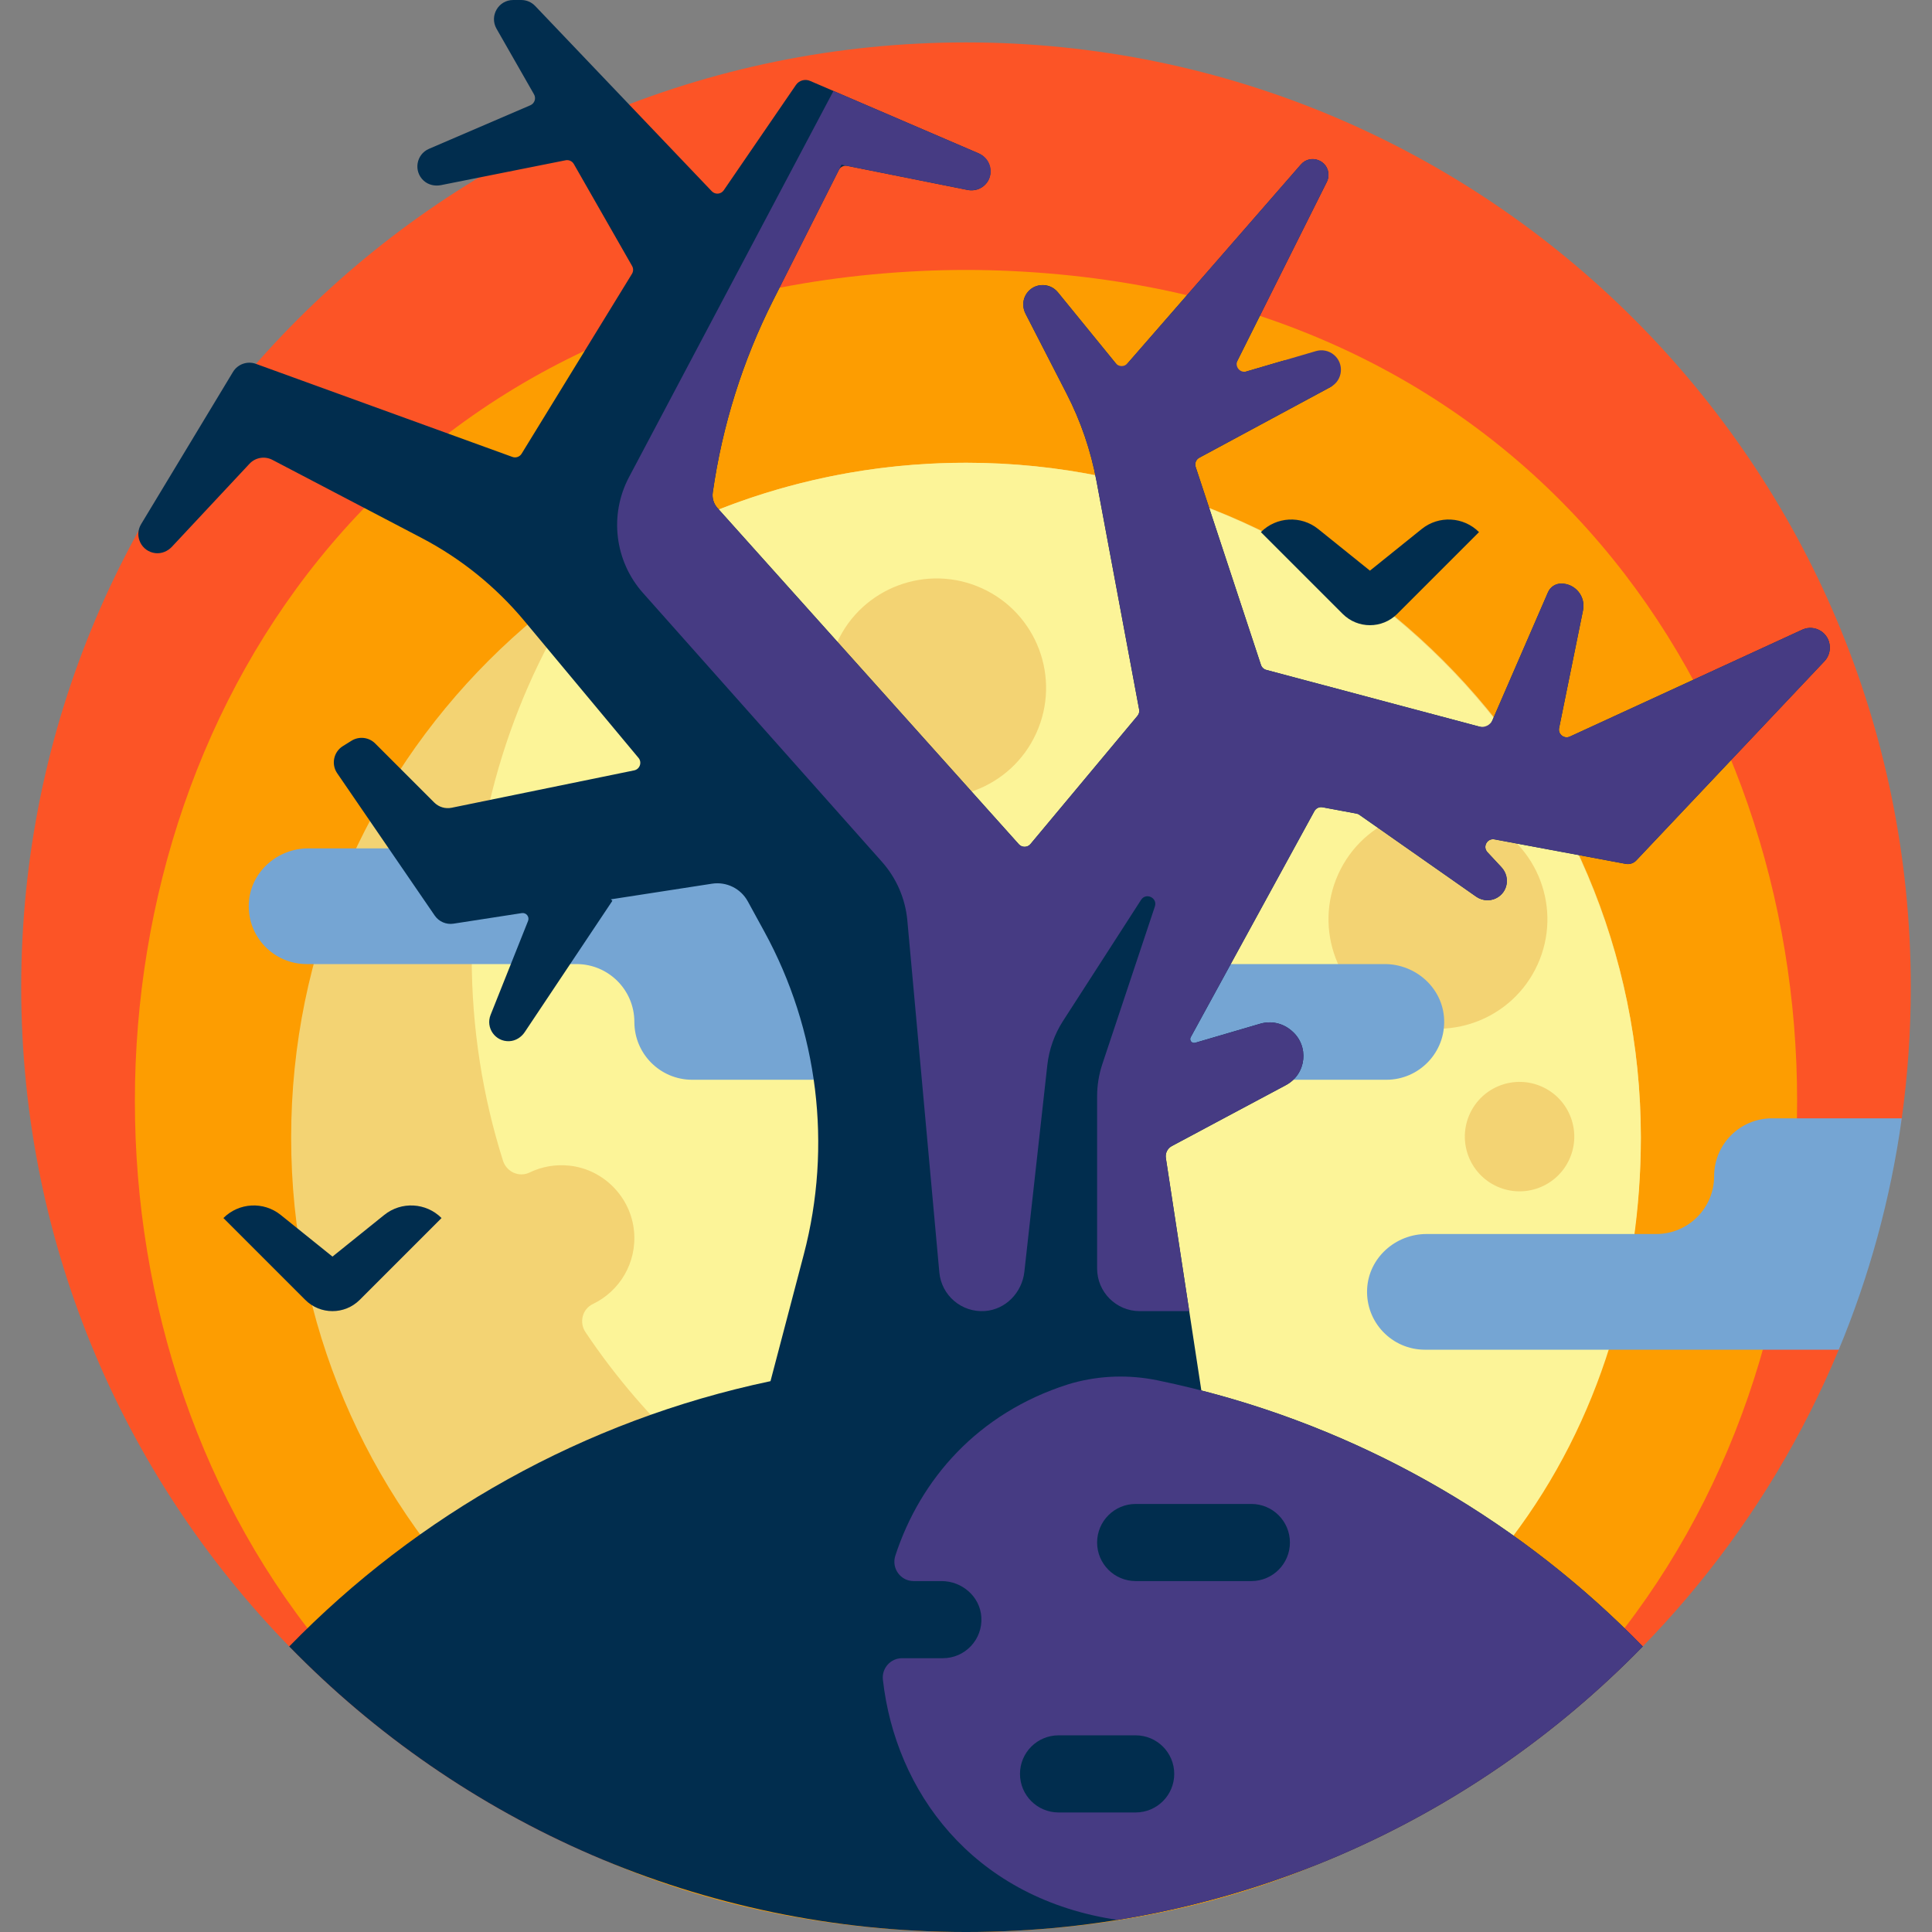
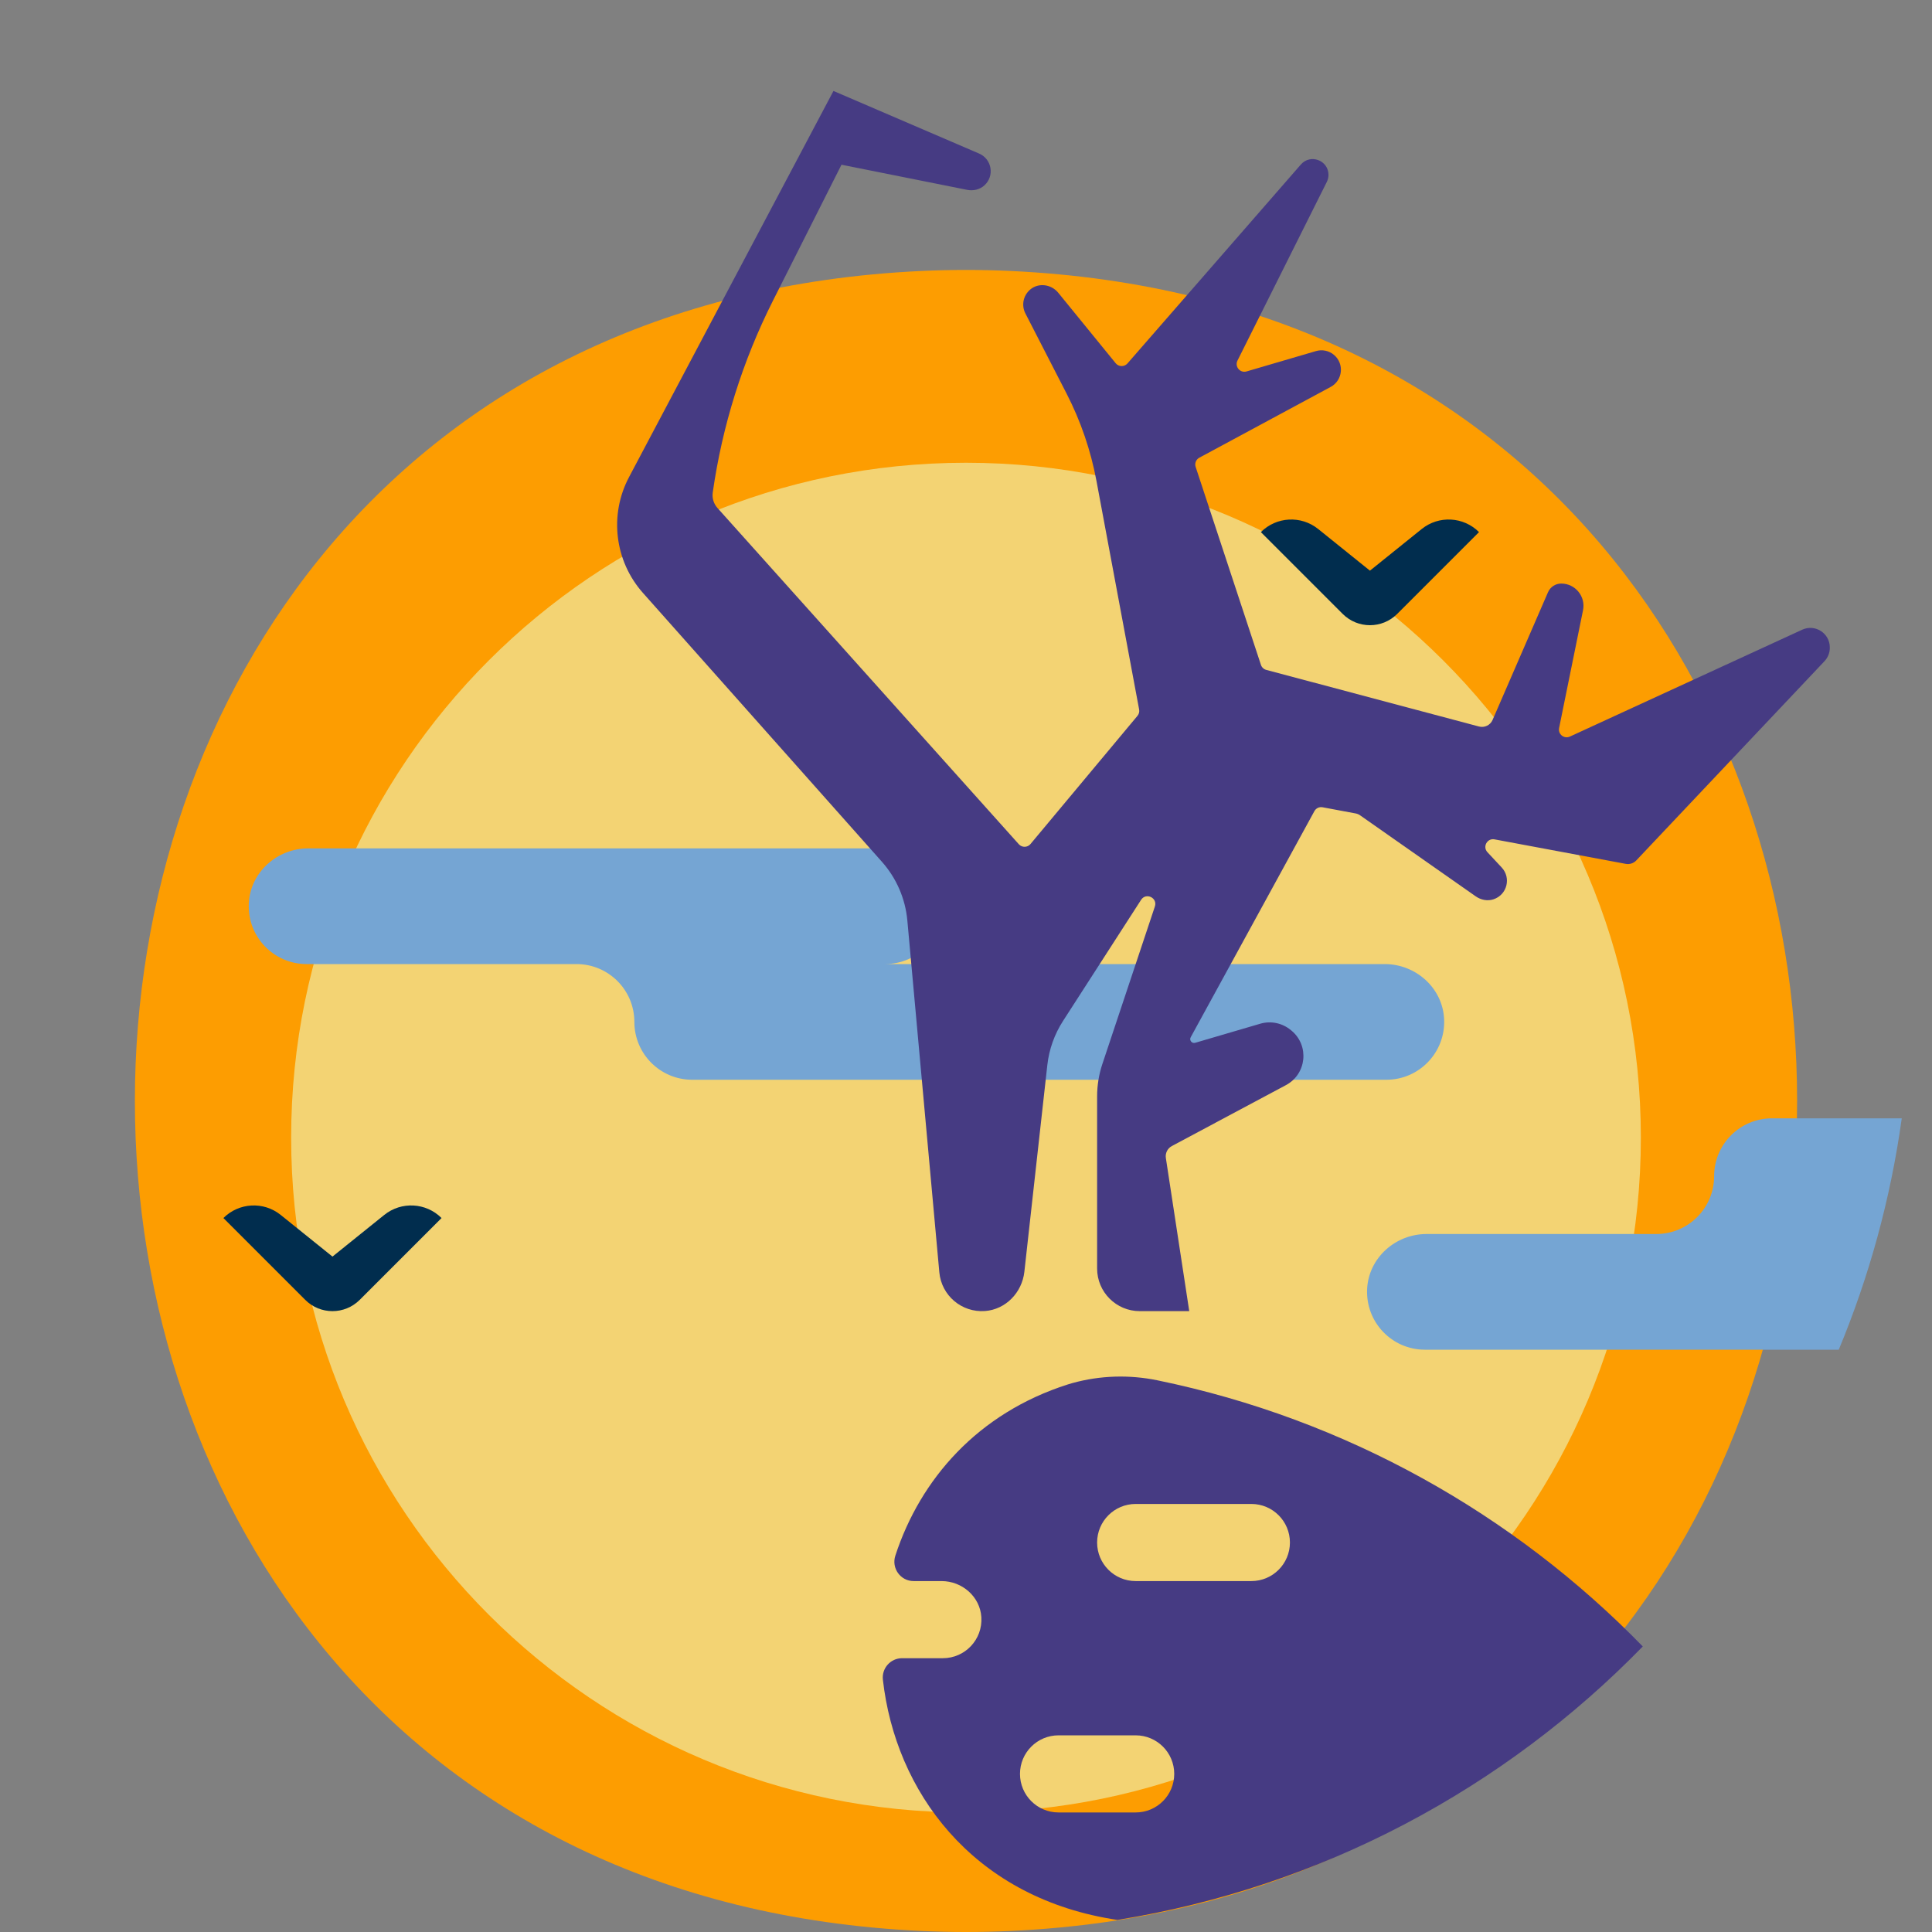
<svg xmlns="http://www.w3.org/2000/svg" id="Capa_1" enable-background="new 0 0 501 501" height="512" viewBox="0 0 501 501" width="512">
  <rect x="0" y="0" width="501" height="501" fill="#808080" stroke="none" />
  <g>
-     <path d="m495.5 256c0 11.537-.797 22.887-2.34 34-1.538 11.076-15.693 17.45-18.66 28-2.649 9.421 6.03 23.076 2.319 32-36.866 88.66-124.312 151-226.319 151-135.31 0-245-109.69-245-245s109.69-245 245-245 245 109.69 245 245z" fill="#fc5426" />
    <path d="m262.183 70.274c271.788 12.759 271.788 417.693 0 430.453-3.871.182-7.766.274-11.683.274s-7.811-.092-11.683-.274c-271.788-12.759-271.788-417.693 0-430.453 3.872-.182 7.767-.274 11.683-.274s7.811.092 11.683.274z" fill="#fd9d01" />
    <path d="m425.5 295c0 96.65-78.35 175-175 175s-175-78.35-175-175 78.35-175 175-175 175 78.35 175 175z" fill="#f3d373" />
-     <path d="m250.499 120c-36.358 0-70.126 11.089-98.108 30.067-18.979 27.982-30.067 61.75-30.067 98.109 0 18.408 2.842 36.152 8.112 52.818.917 2.899 4.165 4.382 6.9 3.055 3.091-1.499 6.652-2.182 10.401-1.767 8.81.974 15.861 8.169 16.678 16.995.767 8.284-3.812 15.596-10.684 18.882-2.732 1.306-3.595 4.767-1.91 7.282 31.397 46.875 84.846 77.735 145.502 77.735 36.358 0 66.569-5.197 94.551-24.176 23.375-30.75 33.624-67.638 33.625-103.994.004-96.321-78.678-175.006-175-175.006zm18.226 70.117c-6.479 14.271-23.301 20.587-37.572 14.108s-20.587-23.301-14.108-37.572 23.301-20.587 37.572-14.108c14.271 6.48 20.587 23.301 14.108 37.572zm92.428 74.108c-14.271-6.479-20.587-23.301-14.108-37.572s23.301-20.587 37.572-14.108 20.587 23.301 14.108 37.572-23.301 20.588-37.572 14.108zm27.028 43.438c-7.135-3.24-10.294-11.65-7.054-18.786s11.65-10.294 18.786-7.054 10.294 11.65 7.054 18.786c-3.24 7.135-11.65 10.293-18.786 7.054z" fill="#fcf498" />
    <path d="m359.5 280h-180c-8.284 0-15-6.716-15-15 0-8.284-6.716-15-15-15h-70c-8.525 0-15.389-7.111-14.983-15.725.38-8.068 7.33-14.275 15.407-14.275h149.153c8.074 0 15.022 6.203 15.406 14.268.409 8.611-6.445 15.721-14.963 15.732h129.557c8.077 0 15.027 6.207 15.407 14.275.405 8.614-6.459 15.725-14.984 15.725zm100 10c-8.284 0-15 6.716-15 15s-6.716 15-15 15h-59.576c-8.077 0-15.027 6.207-15.407 14.274-.406 8.615 6.458 15.726 14.983 15.726h107.319c7.867-18.918 13.43-39.035 16.34-60z" fill="#75a5d3" />
-     <path d="m474.5 167.882v.11c0 1.29-.493 2.531-1.379 3.468l-48.806 51.664c-.7.741-1.729 1.076-2.731.889l-34.036-6.353c-1.897-.354-3.146 1.919-1.83 3.33l3.537 3.794c2.178 2.336 1.977 5.963-.655 7.771-1.782 1.224-4.075 1.174-5.774-.017l-30.653-21.481-9.209-1.719c-.85-.159-1.706.247-2.122 1.006l-32.073 58.63c-.428.782.303 1.69 1.159 1.439l16.871-4.945c2.763-.81 5.744-.189 7.988 1.69l.145.121c4.649 3.892 3.887 11.251-1.462 14.107l-29.592 15.801c-1.122.599-1.745 1.841-1.553 3.099l9.206 60.283c44.205 11.334 83.591 34.692 114.466 66.383-44.501 45.68-106.686 74.048-175.497 74.048s-130.996-28.368-175.499-74.046c33.262-34.141 76.401-58.611 124.802-68.794l8.633-32.853c7.413-28.208 3.744-58.184-10.254-83.772l-4.269-7.804c-1.819-3.325-5.526-5.154-9.271-4.575l-26.222 4.054.381.381-22.728 34.051c-.9 1.349-2.363 2.274-3.982 2.352-3.653.175-6.207-3.467-4.873-6.811l9.717-24.366c.429-1.077-.474-2.212-1.62-2.035l-17.722 2.74c-1.891.292-3.782-.526-4.864-2.104l-25.291-36.905c-1.602-2.337-.931-5.538 1.475-7.036l2.233-1.39c1.964-1.222 4.511-.93 6.146.706l15.314 15.314c1.182 1.182 2.878 1.691 4.516 1.356l47.319-9.69c1.482-.303 2.103-2.078 1.135-3.24l-29.611-35.534c-7.377-8.852-16.43-16.16-26.64-21.503l-38.688-20.247c-1.982-1.037-4.413-.624-5.94 1.011l-20.097 21.504c-1.107 1.185-2.701 1.861-4.312 1.674-3.633-.421-5.56-4.43-3.699-7.513l23.821-39.467c1.228-2.034 3.722-2.916 5.955-2.105l66.511 24.136c.893.324 1.89-.025 2.387-.834l28.617-46.645c.382-.623.394-1.404.032-2.038l-15.11-26.442c-.427-.747-1.284-1.137-2.128-.969l-32.325 6.447c-1.59.317-3.279-.063-4.478-1.153-2.706-2.46-1.937-6.84 1.371-8.262l26.289-11.299c1.097-.472 1.539-1.793.947-2.83l-9.726-17.02c-1.894-3.318.501-7.444 4.32-7.444h2.101c1.361 0 2.662.557 3.601 1.542l45.805 48.051c.877.92 2.379.799 3.097-.249l18.719-27.31c.81-1.182 2.343-1.626 3.659-1.06l43.629 18.752c3.223 1.385 4.258 5.633 1.805 8.14-1.177 1.203-2.882 1.728-4.531 1.399l-31.252-6.251c-.882-.176-1.773.258-2.178 1.061l-17.072 33.875c-7.874 15.623-13.151 32.424-15.625 49.743-.209 1.463.24 2.944 1.226 4.044l78.143 87.189c.814.908 2.244.883 3.025-.053l27.741-33.242c.382-.458.54-1.062.43-1.648l-11.066-59.284c-1.468-7.867-4.072-15.479-7.729-22.597l-10.62-20.669c-.752-1.464-.852-3.218-.121-4.693 1.648-3.327 6.138-3.796 8.447-.962l16.509 20.261 46.518-53.375c2.481-2.847 7.166-1.092 7.166 2.685 0 .634-.148 1.26-.431 1.827l-25.218 50.434 13.407-3.93c4.521-1.325 9.501.046 12.453 3.718 1.003 1.248 1.407 2.372.359 2.937l-34.065 18.355c-.854.46-1.254 1.466-.951 2.387l16.931 51.334c.212.641.732 1.133 1.385 1.306l57.656 15.345 15.402-35.489c.592-1.364 1.937-2.247 3.424-2.247 3.649 0 6.383 3.344 5.656 6.921l-6.204 30.544c-.326 1.604 1.309 2.899 2.796 2.215l60.241-27.713c3.345-1.538 7.16.906 7.16 4.589z" fill="#012d4e" />
    <path d="m300.18 357.947c-7.301-1.504-14.871-1.29-22.056.698-.446.123-.853.243-1.208.356-23.356 7.456-38.268 24.587-44.737 44.398-1.062 3.252 1.32 6.6 4.741 6.6h7.238c5.326 0 9.977 4.019 10.321 9.335.377 5.824-4.235 10.665-9.978 10.665h-10.579c-2.989 0-5.31 2.605-4.975 5.575 3.261 28.923 22.999 55.959 59.216 62.036.529.089 1.059.176 1.589.261 53.041-8.541 100.386-34.109 136.249-70.919-33.497-34.378-77.008-58.951-125.821-69.005zm-5.68 112.053h-20c-5.523 0-10-4.477-10-10s4.477-10 10-10h20c5.523 0 10 4.477 10 10s-4.477 10-10 10zm30-60h-30c-5.523 0-10-4.477-10-10s4.477-10 10-10h30c5.523 0 10 4.477 10 10s-4.477 10-10 10zm150-242.118v.109c0 1.29-.493 2.531-1.379 3.469l-48.806 51.664c-.7.741-1.729 1.076-2.731.889l-34.035-6.353c-1.897-.354-3.146 1.919-1.83 3.33l3.7 3.968c2.493 2.673 1.417 7.059-2.104 8.238-1.561.523-3.285.185-4.633-.76l-29.976-21.006c-.351-.246-.75-.414-1.171-.492l-8.57-1.6c-.85-.159-1.706.247-2.122 1.006l-32.073 58.63c-.428.782.304 1.69 1.159 1.44l16.871-4.946c2.763-.81 5.744-.189 7.988 1.69l.145.121c4.653 3.887 3.894 11.247-1.454 14.103l-29.599 15.805c-1.122.599-1.745 1.841-1.553 3.099l6.065 39.714h-12.831c-6.108 0-11.06-4.952-11.06-11.06v-44.633c0-2.852.46-5.686 1.362-8.392l13.619-40.858c.744-2.231-2.305-3.693-3.579-1.716l-20.245 31.415c-2.223 3.449-3.615 7.367-4.069 11.445l-5.955 53.597c-.596 5.363-4.823 9.778-10.205 10.172-6.081.445-11.301-4.059-11.844-10.029l-8.295-91.242c-.514-5.65-2.825-10.987-6.594-15.228l-61.959-69.704c-7.359-8.279-8.802-20.258-3.619-30.047l53.013-100.135 37.765 16.232c3.308 1.421 4.077 5.802 1.369 8.261-1.2 1.09-2.889 1.469-4.479 1.151l-32.575-6.515-17.757 35.234c-7.879 15.634-13.158 32.447-15.63 49.779-.207 1.45.254 2.918 1.232 4.008l78.143 87.188c.814.908 2.244.883 3.025-.053l27.741-33.243c.382-.458.54-1.062.43-1.648l-11.066-59.284c-1.468-7.867-4.072-15.479-7.73-22.598l-10.7-20.825c-1.039-2.021-.625-4.561 1.216-6.158 2.16-1.874 5.496-1.42 7.302.796l14.899 18.285c.783.961 2.243.985 3.058.051l44.959-51.586c2.481-2.847 7.166-1.092 7.166 2.684 0 .634-.148 1.26-.431 1.827l-23.166 46.333c-.781 1.562.675 3.305 2.351 2.814l17.999-5.276c1.619-.475 3.369-.109 4.663.974 2.737 2.292 2.297 6.625-.847 8.318l-34.065 18.355c-.854.46-1.254 1.466-.951 2.387l16.931 51.334c.211.641.732 1.132 1.385 1.306l55.16 14.681c1.435.382 2.933-.343 3.524-1.705l14.374-33.12c.592-1.364 1.937-2.247 3.424-2.247 3.649 0 6.383 3.344 5.656 6.921l-6.204 30.544c-.326 1.604 1.309 2.899 2.796 2.215l60.241-27.713c3.346-1.537 7.161.907 7.161 4.59z" fill="#463b83" />
    <path d="m114.5 315.858-21.213 21.213c-3.905 3.905-10.237 3.905-14.142 0l-21.213-21.213c4.023-4.023 10.43-4.368 14.862-.802l13.423 10.802 13.423-10.802c4.43-3.566 10.837-3.221 14.86.802zm254.173-178.677-13.423 10.802-13.423-10.802c-4.432-3.566-10.839-3.221-14.862.802l21.213 21.213c3.905 3.905 10.237 3.905 14.142 0l21.213-21.213c-4.021-4.023-10.429-4.368-14.86-.802z" fill="#012d4e" />
  </g>
</svg>